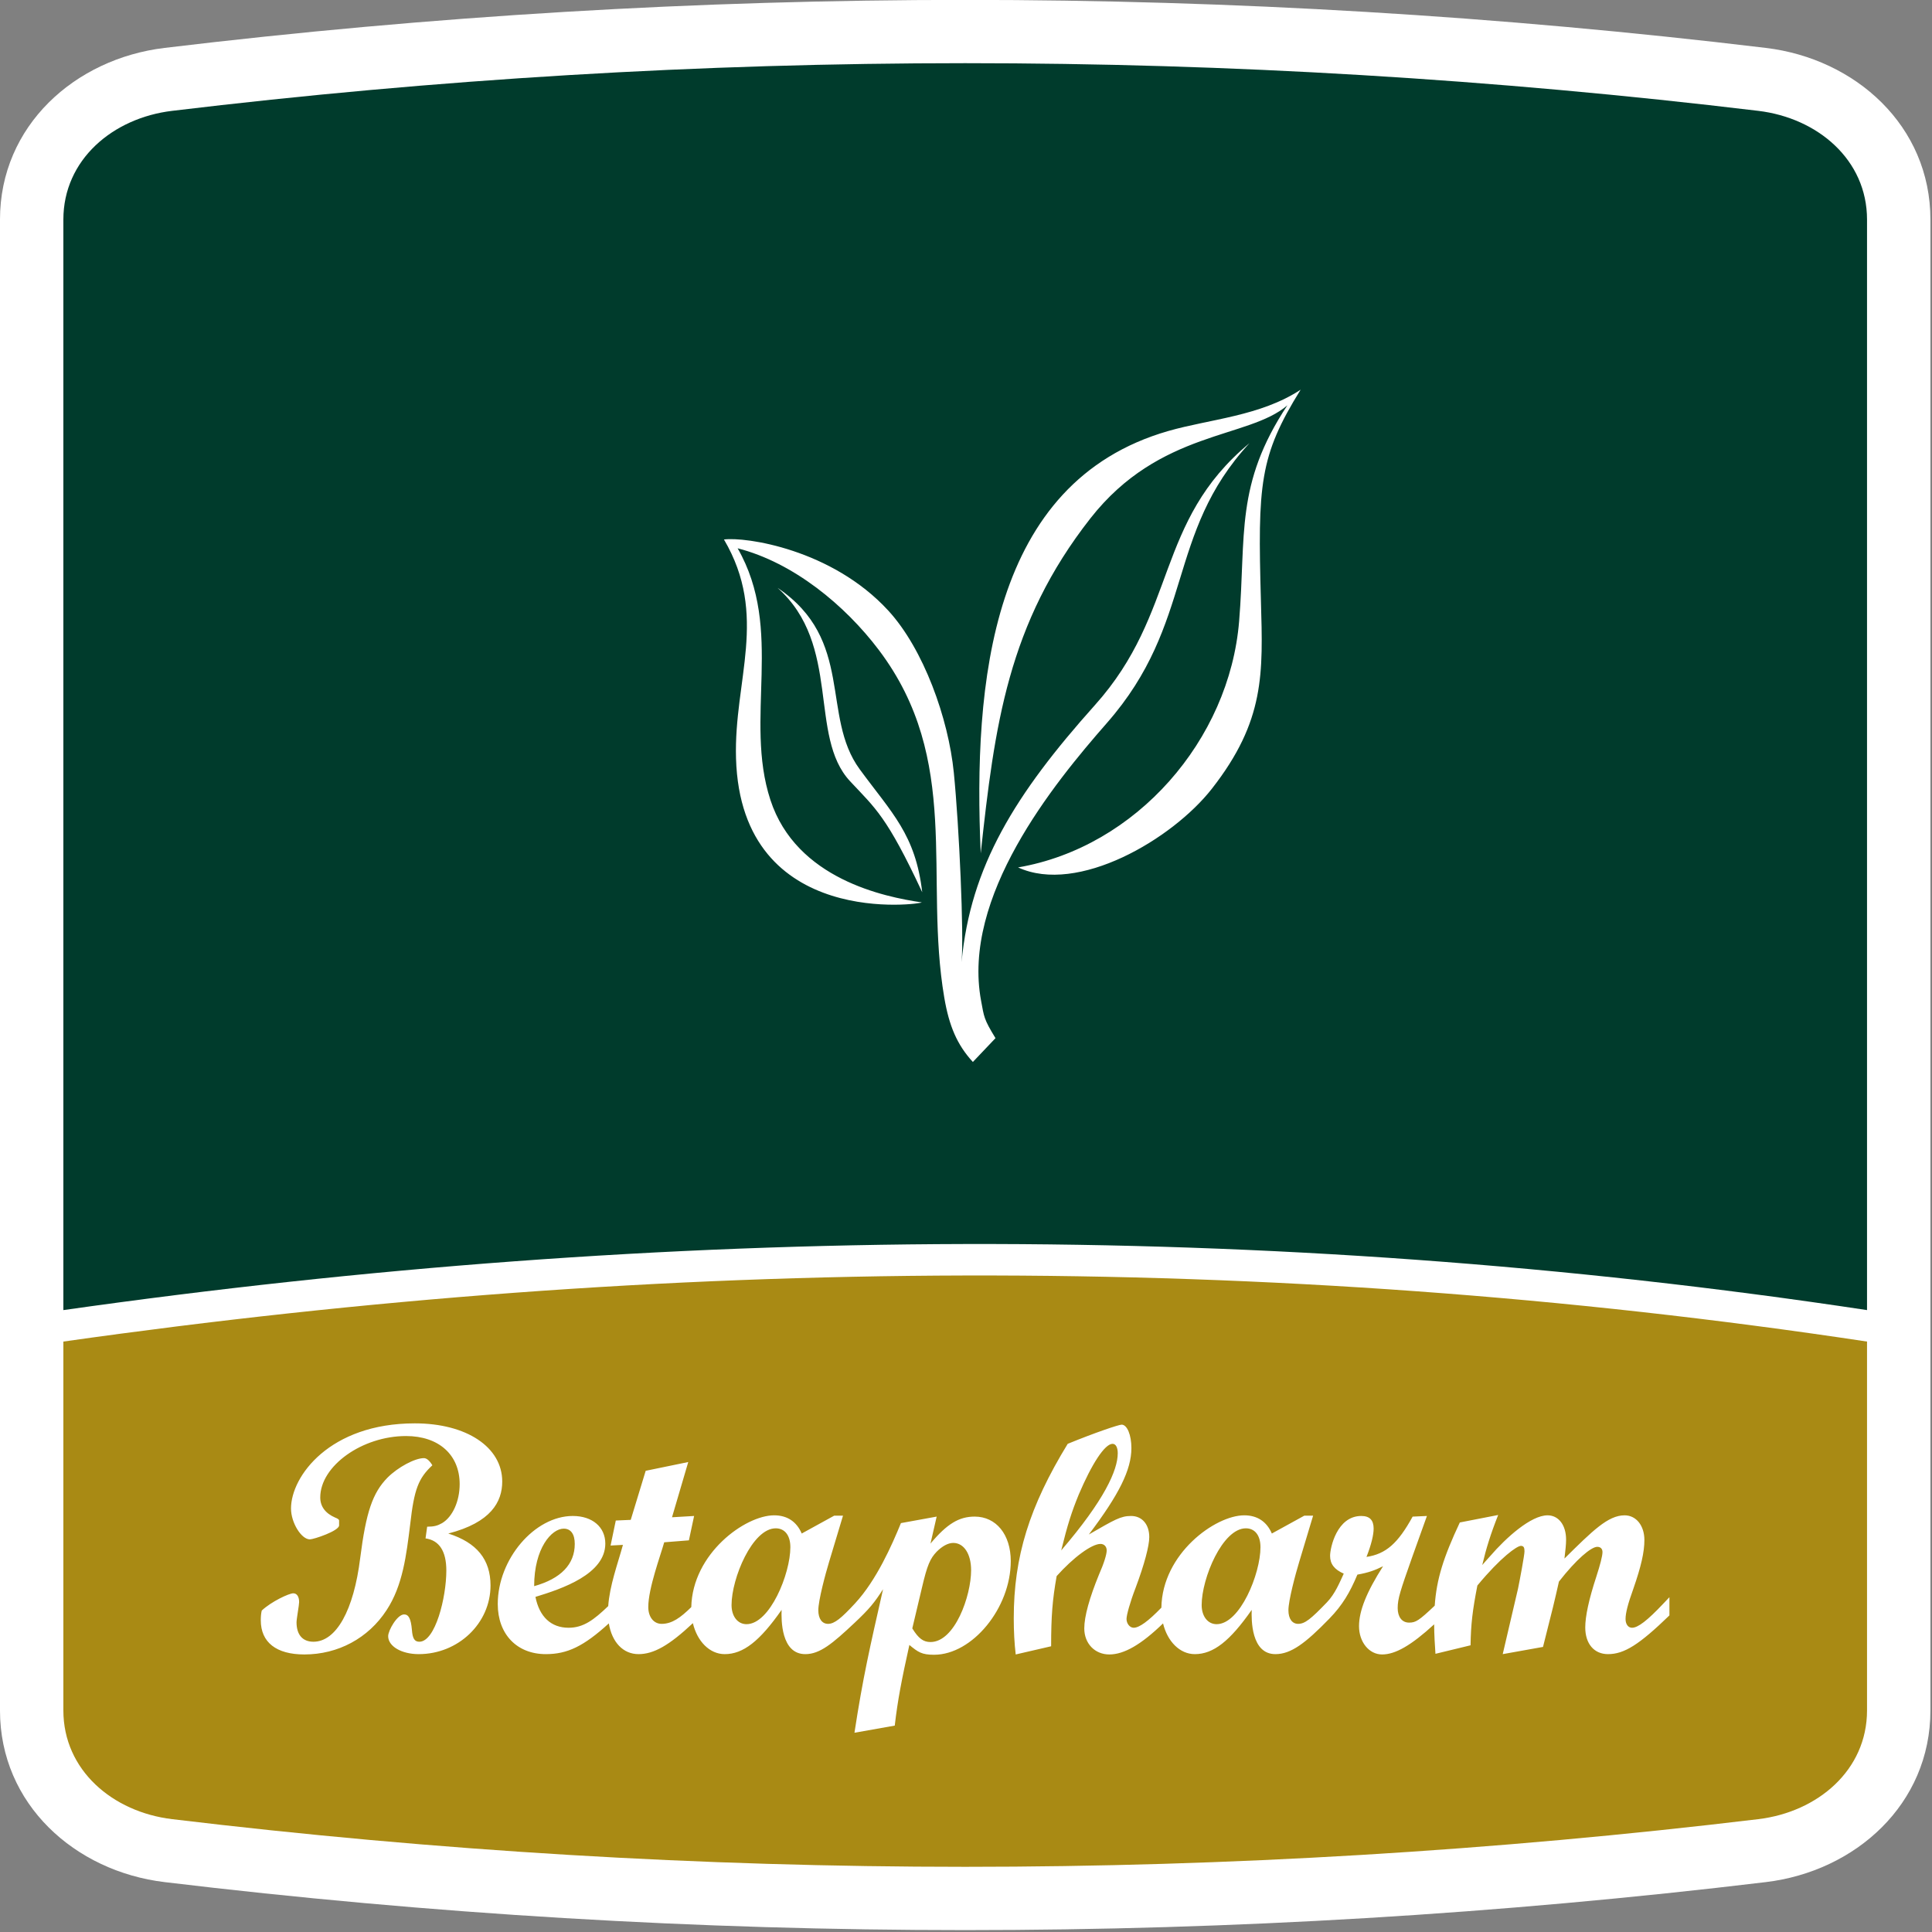
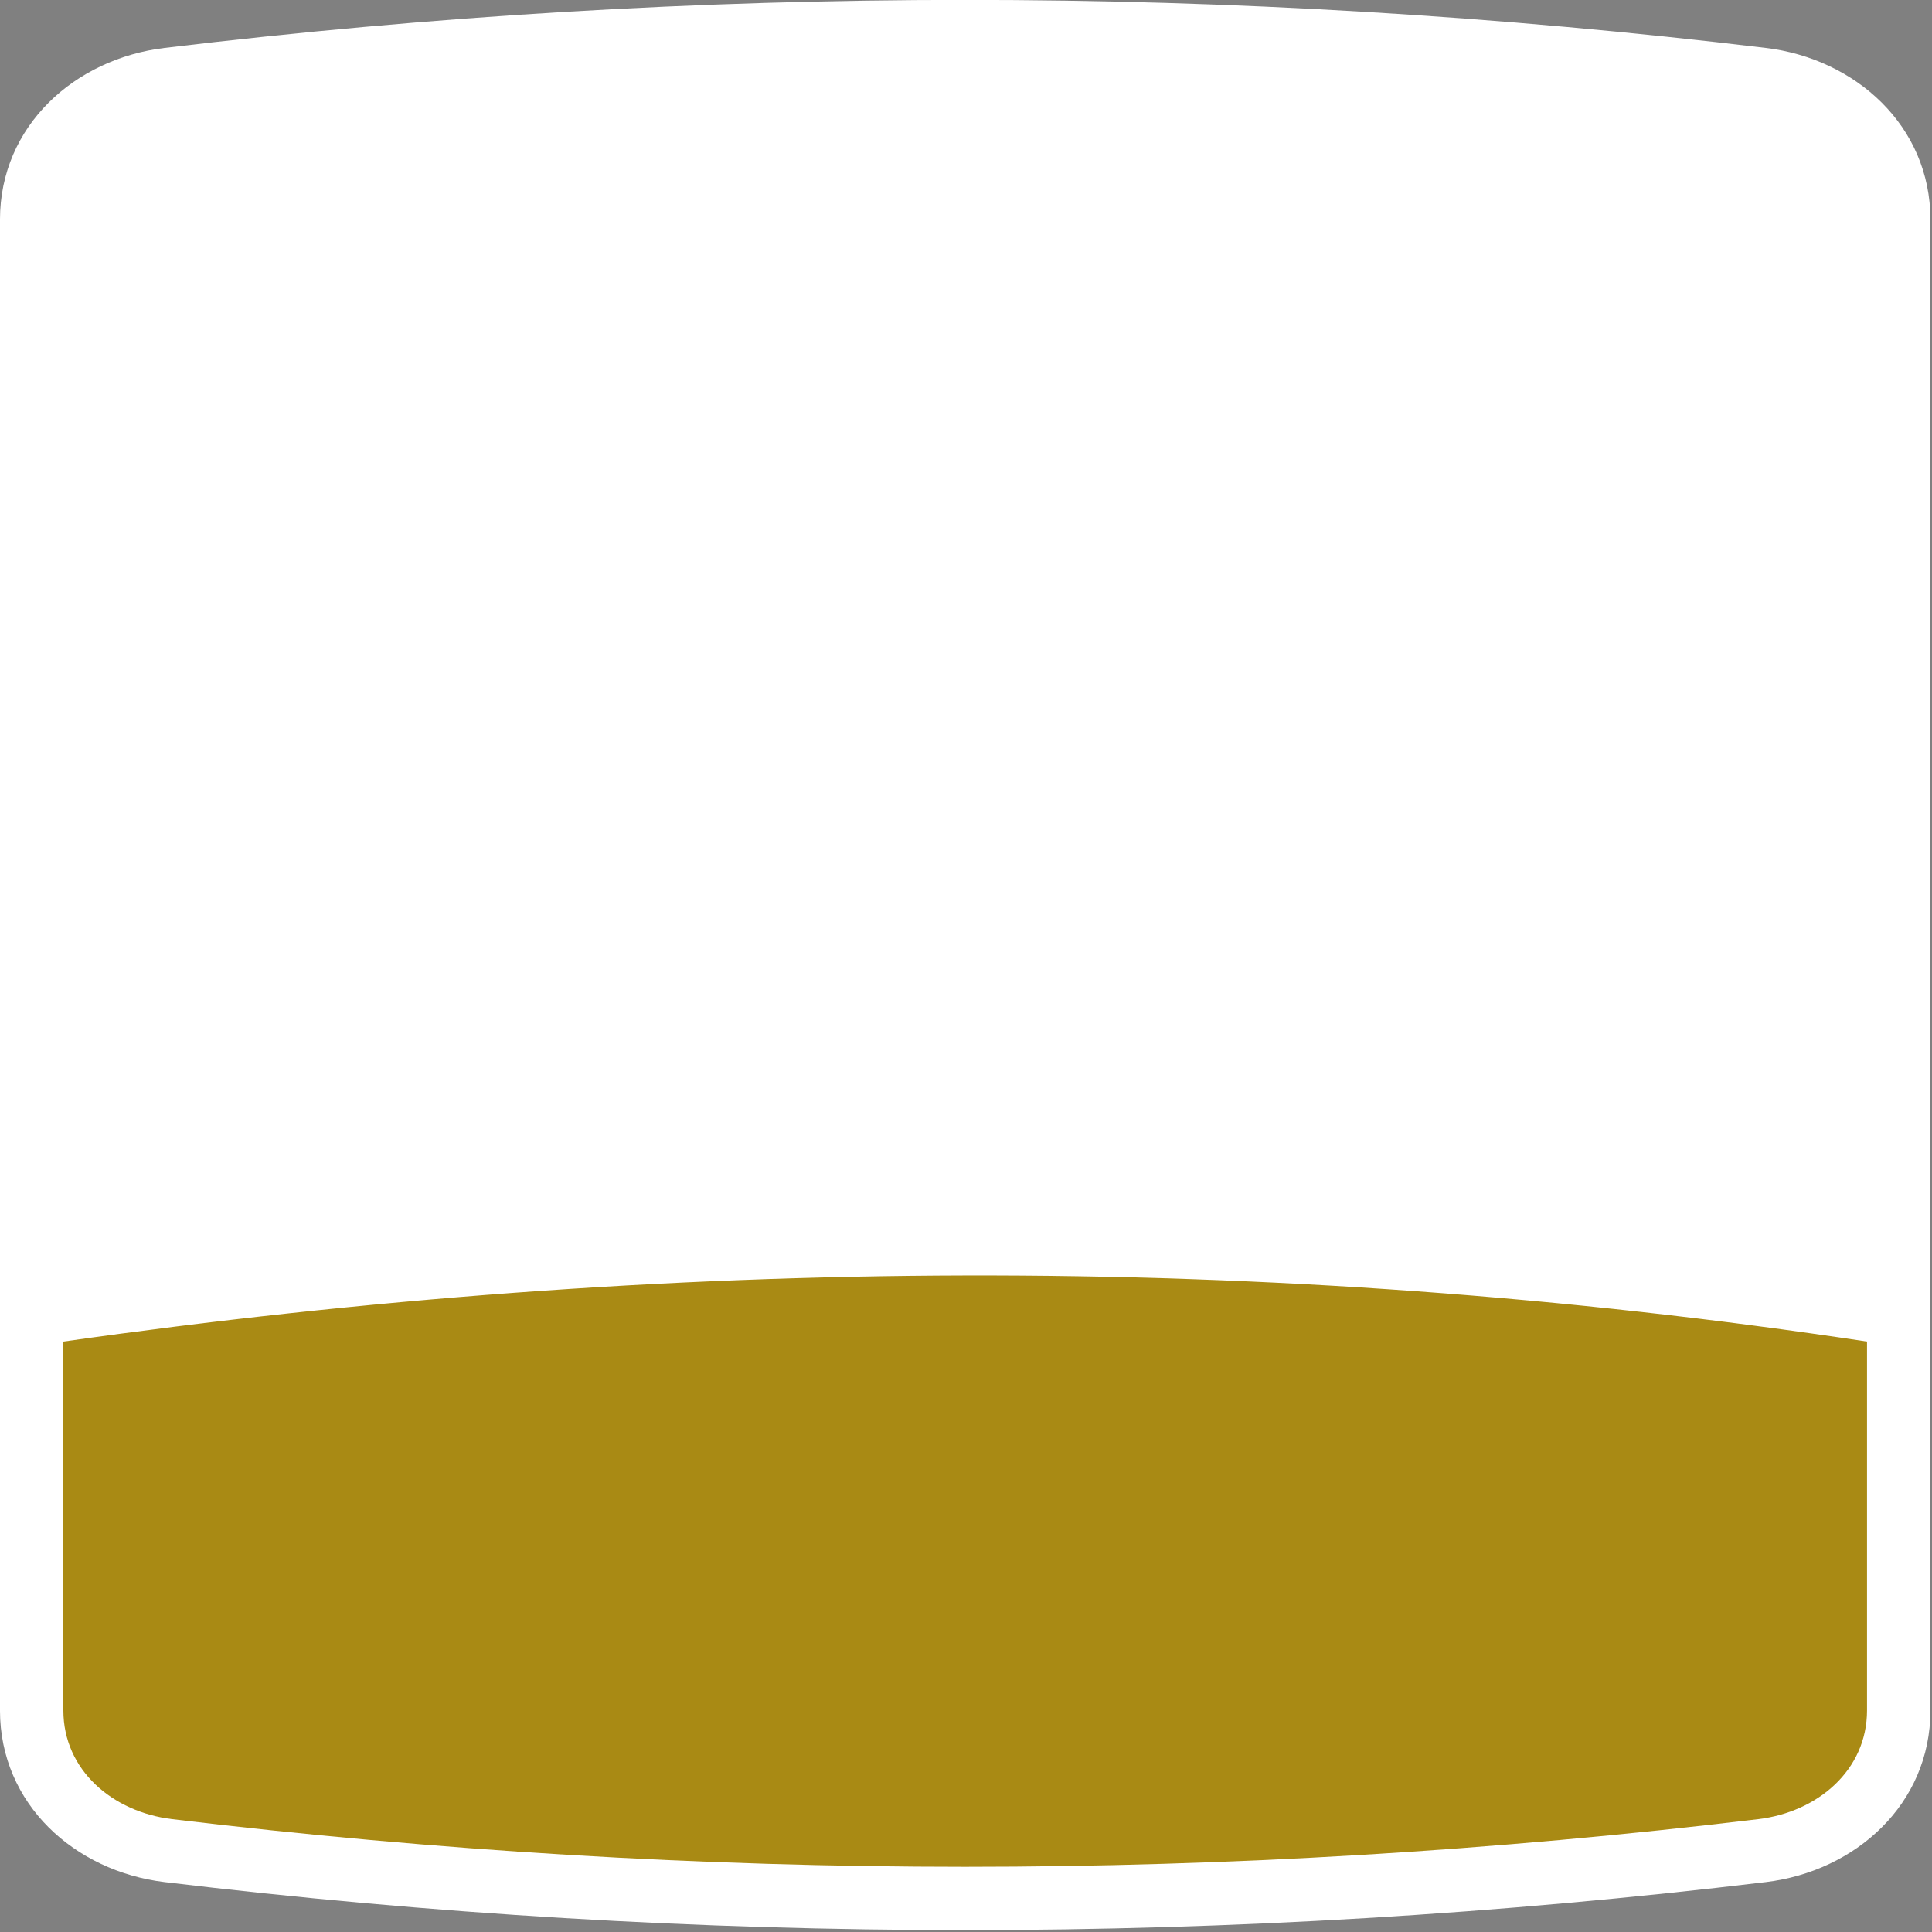
<svg xmlns="http://www.w3.org/2000/svg" width="100%" height="100%" viewBox="0 0 360 360" xml:space="preserve" style="fill-rule:evenodd;clip-rule:evenodd;stroke-linejoin:round;stroke-miterlimit:2;">
  <rect x="0" y="0" width="360" height="360" fill="#808080" stroke="none" />
  <g transform="matrix(0.5,0,0,0.5,-722.367,-440.233)">
    <g transform="matrix(2.55135e-16,4.167,-4.167,2.55135e-16,1444.73,1360.11)">
      <path d="M0,-172.646L37.866,-172.646C46.25,-172.646 52.255,-165.945 53.218,-157.929C58.943,-110.302 58.943,-62.344 53.218,-14.717C52.255,-6.7 46.25,0 37.866,0L-95.468,0C-103.852,0 -109.857,-6.7 -110.82,-14.716C-116.546,-62.344 -116.545,-110.302 -110.82,-157.929C-109.857,-165.945 -103.852,-172.646 -95.468,-172.646L0,-172.646" style="fill:white;" />
    </g>
    <g transform="matrix(2.55135e-16,4.167,-4.167,2.55135e-16,1468.35,1368.7)">
-       <path d="M0,-161.308L-97.529,-161.308C-102.878,-161.308 -106.615,-156.894 -107.253,-151.584C-112.937,-104.297 -112.937,-57.01 -107.253,-9.724C-106.615,-4.414 -102.877,0 -97.529,0L0,0C-7.633,-53.769 -8.125,-107.538 0,-161.308" style="fill:rgb(0,59,44);" />
-     </g>
+       </g>
    <g transform="matrix(2.55135e-16,4.167,-4.167,2.55135e-16,1468.35,1380.43)">
      <path d="M0,-161.308L32.988,-161.308C38.337,-161.308 42.074,-156.894 42.712,-151.584C48.396,-104.297 48.396,-57.01 42.712,-9.724C42.074,-4.414 38.336,0 32.988,0L0,0C-7.633,-53.769 -8.125,-107.538 0,-161.308" style="fill:rgb(169,138,20);" />
    </g>
    <g transform="matrix(2.55135e-16,4.167,-4.167,2.55135e-16,2005.48,1453.78)">
-       <path d="M0,96.511C0.174,95.29 1.133,94.651 2.877,94.651C5.289,94.651 9.242,95.639 9.242,97.063C9.242,97.499 8.951,97.673 8.166,97.731C7.178,97.819 6.8,98.022 6.8,98.429C6.8,99.039 8.224,99.853 8.747,99.853C9.648,99.853 10.351,98.661 10.351,97.121C10.351,93.576 7.585,90.699 4.214,90.699C1.889,90.699 0.378,91.919 -0.436,94.477C-1.424,90.64 -3.284,89.652 -5.086,89.652C-8.166,89.652 -10.288,92.849 -10.288,97.47C-10.288,105.084 -5.551,108.542 -2.674,108.542C-1.395,108.542 0.087,107.612 0.087,106.857C0.087,106.508 -0.668,104.241 -1.163,104.241L-1.598,104.241C-1.685,104.241 -1.773,104.357 -1.86,104.59C-2.238,105.462 -2.848,105.927 -3.662,105.927C-6.481,105.927 -9.154,102.178 -9.154,98.255C-9.154,95.319 -7.469,93.459 -4.853,93.459C-3.313,93.459 -1.918,94.099 -1.366,95.029C-1.134,95.435 -1.046,95.755 -1.046,96.366L0,96.511ZM9.561,3.051C7.672,3.022 6.452,2.877 4.214,2.441C1.685,0.349 0.668,-1.104 0.668,-1.453C0.668,-1.715 0.843,-1.773 1.163,-1.773C1.482,-1.773 3.662,-1.366 4.505,-1.192L10.351,0.174L9.706,-3.429C6.161,-4.33 5.667,-4.446 3.865,-4.853C1.889,-6.393 0.755,-7.73 0.755,-8.282C0.755,-8.573 0.93,-8.748 1.221,-8.748C1.569,-8.748 2.354,-8.544 3.429,-8.195C5.464,-7.527 6.975,-7.207 7.963,-7.207C9.416,-7.207 10.351,-7.992 10.351,-9.241C10.351,-10.695 9.503,-12.032 6.888,-14.734L5.26,-14.734L5.841,-14.182C7.353,-12.758 7.992,-11.915 7.992,-11.392C7.992,-11.043 7.672,-10.811 7.207,-10.811C6.684,-10.811 5.87,-11.014 4.505,-11.508C2.499,-12.206 1.221,-12.496 0.145,-12.496C-1.134,-12.496 -2.063,-11.77 -2.063,-10.724C-2.063,-9.241 -0.668,-7.847 1.802,-5.347C1.046,-5.435 0.552,-5.493 0.116,-5.493C-1.192,-5.493 -2.063,-4.824 -2.063,-3.836C-2.063,-2.354 -0.087,-0.145 1.598,1.308C1.976,1.656 2.121,1.773 2.383,2.005C0.901,1.656 -0.407,1.25 -2.093,0.581L-1.424,4.011C1.701,5.477 3.633,6.089 6.017,6.256C7.359,7.674 7.532,7.951 7.532,8.551C7.532,9.191 7.013,9.568 6.229,9.568C5.386,9.568 4.693,9.336 1.647,8.261L-2.005,6.953L-1.947,8.231C0.436,9.539 1.395,10.614 1.657,12.358C0.547,11.922 -0.325,11.719 -0.877,11.719C-1.627,11.719 -2.005,12.067 -2.005,12.823C-2.005,15.003 0.838,15.613 1.56,15.613C2.286,15.613 2.78,15.235 3.153,14.392C3.943,14.758 4.96,15.168 5.715,15.894C7.203,17.325 7.643,17.862 7.643,18.468C7.643,18.991 7.207,19.34 6.422,19.34C5.551,19.34 3.168,18.701 2.121,18.381L-2.034,17.131L-2.034,17.916L-0.436,20.822C-1.511,21.287 -2.063,22.13 -2.063,23.292C-2.063,25.887 1.371,30.628 6.193,30.701C7.413,31.878 7.992,32.683 7.992,33.18C7.992,33.529 7.614,33.819 7.207,33.819C6.858,33.819 5.696,33.5 4.417,33.006C2.325,32.221 0.668,31.785 -0.116,31.785C-1.25,31.785 -2.005,32.424 -2.005,33.412C-2.005,34.342 -1.685,34.866 -0.349,37.19C-3.923,34.488 -6.132,33.383 -8.079,33.383C-9.242,33.383 -10.172,33.761 -10.172,34.255C-10.172,34.517 -9.445,36.667 -8.457,39.079C-2.848,42.509 1.627,43.904 7.149,43.904C8.311,43.904 9.387,43.846 10.38,43.729L9.648,40.562C6.946,40.562 5.492,40.445 3.371,40.068C1.685,38.556 0.494,36.929 0.494,36.144C0.494,35.825 0.727,35.592 1.075,35.592C1.424,35.592 2.208,35.825 3.255,36.289C5.318,37.132 6.975,37.597 8.05,37.597C9.416,37.597 10.38,36.638 10.38,35.359C10.38,34.035 9.493,32.502 7.603,30.552C9.215,30.162 10.351,29.056 10.351,27.71C10.351,26.053 9.183,24.571 6.394,22.624C7.265,22.653 10.351,22.682 10.351,20.502C10.351,19.111 9.38,17.82 7.175,15.678C5.962,14.5 4.838,13.842 3.24,13.172C3.071,12.213 2.867,11.631 2.49,10.876C4.81,12.358 6.49,13.026 7.851,13.026C9.27,13.026 10.38,12.126 10.38,10.963C10.38,9.78 9.578,8.369 7.687,6.306C8.635,6.303 9.503,6.246 10.322,6.19L9.561,3.051ZM-0.901,23.147C-0.901,22.333 -0.262,21.839 0.785,21.839C3.168,21.839 7.672,23.67 7.672,25.762C7.672,26.547 6.975,27.099 5.958,27.099C3.574,27.099 -0.901,25.239 -0.901,23.147ZM1.075,39.661C-1.279,39.079 -2.354,38.731 -3.923,38.091C-6.655,36.929 -8.457,35.766 -8.457,35.069C-8.457,34.778 -8.137,34.604 -7.614,34.604C-6.103,34.604 -3.429,35.795 1.075,39.661ZM4.372,52.106C2.382,51.641 1.8,51.379 1.19,50.798C0.696,50.304 0.405,49.781 0.405,49.316C0.405,48.357 1.393,47.718 2.847,47.718C5.142,47.718 9.269,49.171 9.269,51.351C9.269,51.99 8.95,52.426 8.048,52.978L4.372,52.106ZM7.568,58.157C6.308,56.817 5.75,56.365 4.545,55.593C9.806,56.785 12.442,57.395 17.382,58.151L16.743,54.547C14.476,54.286 12.674,53.937 9.531,53.24C10.175,52.455 10.407,52.135 10.407,51.031C10.407,47.601 6.217,44.172 2.033,44.172C-0.35,44.172 -1.949,45.48 -1.949,47.398C-1.949,48.793 -1.309,49.868 0.463,51.351L-1.949,50.798L-1.367,53.995C0.583,54.793 3.726,56.171 5.804,58.091C7.143,59.329 7.643,59.937 7.643,60.512C7.643,61.035 7.207,61.383 6.422,61.383C5.551,61.383 3.168,60.744 2.121,60.425L-2.034,59.175L-2.034,59.96L-0.436,62.866C-1.511,63.331 -2.063,64.173 -2.063,65.336C-2.063,67.922 1.348,72.64 6.146,72.744C7.093,73.711 7.643,74.465 7.643,75.398C7.643,76.096 7.038,76.59 6.137,76.59C4.461,76.59 1.506,75.485 0.349,75.166L0.174,72.957L-2.005,72.492L-1.889,74.468L-6.829,73.015L-6.045,76.822L-1.657,78.159L-1.598,79.496L0.639,79.961L0.581,78.857C2.292,79.33 4.217,80.043 6.055,80.173C7.284,81.456 7.992,82.384 7.992,83.717C7.992,85.286 7.004,86.332 5.231,86.681C4.505,84.298 3.197,80.433 0.465,80.433C-1.017,80.433 -2.005,81.595 -2.005,83.339C-2.005,86.768 1.86,90.052 5.87,90.052C8.573,90.052 10.351,88.338 10.351,85.751C10.351,83.836 9.659,82.372 7.602,80.118C9.285,79.842 10.351,78.839 10.351,77.462C10.351,76.099 9.566,74.714 7.581,72.601C9.205,72.216 10.351,71.106 10.351,69.753C10.351,68.097 9.183,66.615 6.394,64.667C7.265,64.697 10.351,64.726 10.351,62.546C10.351,61.244 9.418,60.125 7.568,58.157ZM-0.901,65.191C-0.901,64.377 -0.262,63.883 0.785,63.883C3.168,63.883 7.672,65.714 7.672,67.806C7.672,68.591 6.975,69.143 5.958,69.143C3.574,69.143 -0.901,67.283 -0.901,65.191ZM4.272,86.797C0.872,86.797 -0.872,85.228 -0.872,84.153C-0.872,83.513 -0.378,83.165 0.494,83.165C2.325,83.165 3.604,84.414 4.272,86.797ZM6.452,111.158C6.684,111.216 6.975,111.245 7.323,111.245C9.3,111.245 10.38,109.85 10.38,107.351C10.38,104.328 8.922,101.626 6.422,99.998C4.214,98.545 1.511,98.225 -1.308,97.877C-4.388,97.528 -5.376,97.15 -6.539,95.901C-6.975,96.162 -7.178,96.424 -7.178,96.656C-7.178,97.47 -6.364,98.981 -5.435,99.911C-4.069,101.248 -2.354,101.829 1.744,102.352C6.452,102.933 9.242,104.503 9.242,106.537C9.242,107.496 8.631,108.048 7.498,108.048C7.207,108.048 5.958,107.816 5.696,107.816C5.202,107.816 4.911,108.019 4.911,108.339C4.911,108.717 5.638,110.286 6.452,111.158" style="fill:white;fill-rule:nonzero;" />
-     </g>
+       </g>
    <g transform="matrix(2.55135e-16,4.167,-4.167,2.55135e-16,1929.44,1081.52)">
      <path d="M0,51.574C-0.254,49.678 0.852,41.931 6.361,36.875C9.803,33.715 16.002,31.5 20.846,31.017C25.645,30.538 35.348,30.101 37.801,30.323C29.253,29.528 22.814,25.565 14.801,18.389C6.496,10.95 -1.576,13.069 -8.615,4.573C-0.478,12.09 7.431,9.445 16.414,17.328C21.889,22.132 31.954,30.32 41.263,28.576C42.695,28.308 42.873,28.347 44.596,27.289L46.727,29.313C45.181,30.733 43.505,31.437 40.975,31.869C30.177,33.711 19.741,30.274 9.876,37.727C5.881,40.744 2.066,45.361 0.788,50.351C8.096,46.16 16.009,49.803 23.295,47.419C30.377,45.101 31.966,37.212 32.455,33.893C32.564,33.63 35.038,50.046 19.568,50.495C12.566,50.698 6.814,47.567 0,51.574ZM4.327,46.777C8.986,39.869 15.785,42.926 20.551,39.432C24.464,36.564 26.376,34.443 31.548,33.842C24.721,37.029 24.049,38.028 21.618,40.296C17.598,44.046 9.444,41.045 4.327,46.777ZM28.073,28.611C12.893,29.277 -5.121,27.779 -9.703,11.835C-10.767,8.133 -11.031,3.593 -13.397,0C-7.453,3.695 -4.914,3.844 5.491,3.551C11.987,3.367 16.198,3.176 22.288,7.936C26.802,11.465 31.791,19.938 29.327,25.27C27.513,14.7 17.914,6.367 7.303,5.5C-0.425,4.869 -4.906,5.88 -12.003,1.184C-8.986,4.665 -9.806,12.594 -1.897,18.796C7.542,26.197 16.643,27.366 28.073,28.611" style="fill:white;" />
    </g>
  </g>
</svg>